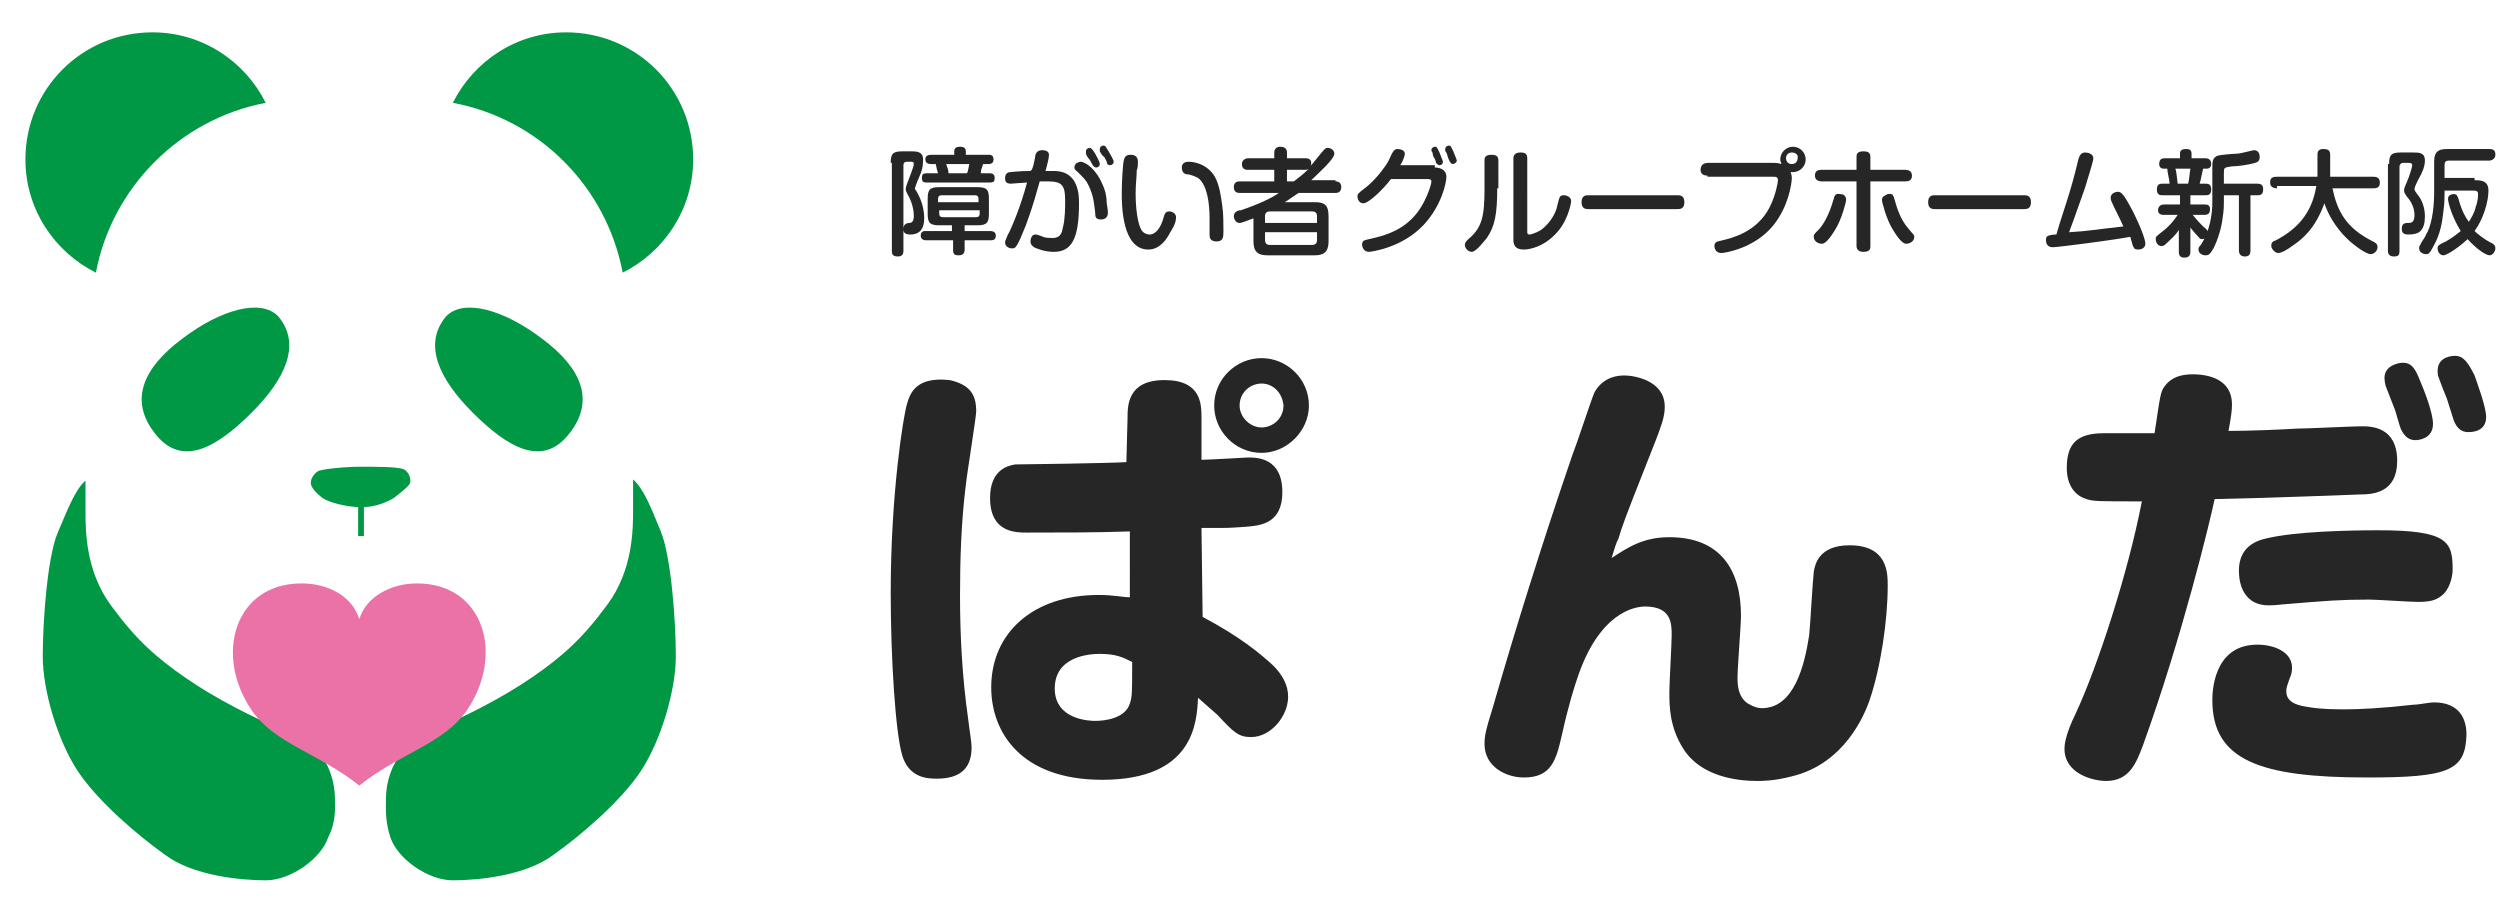
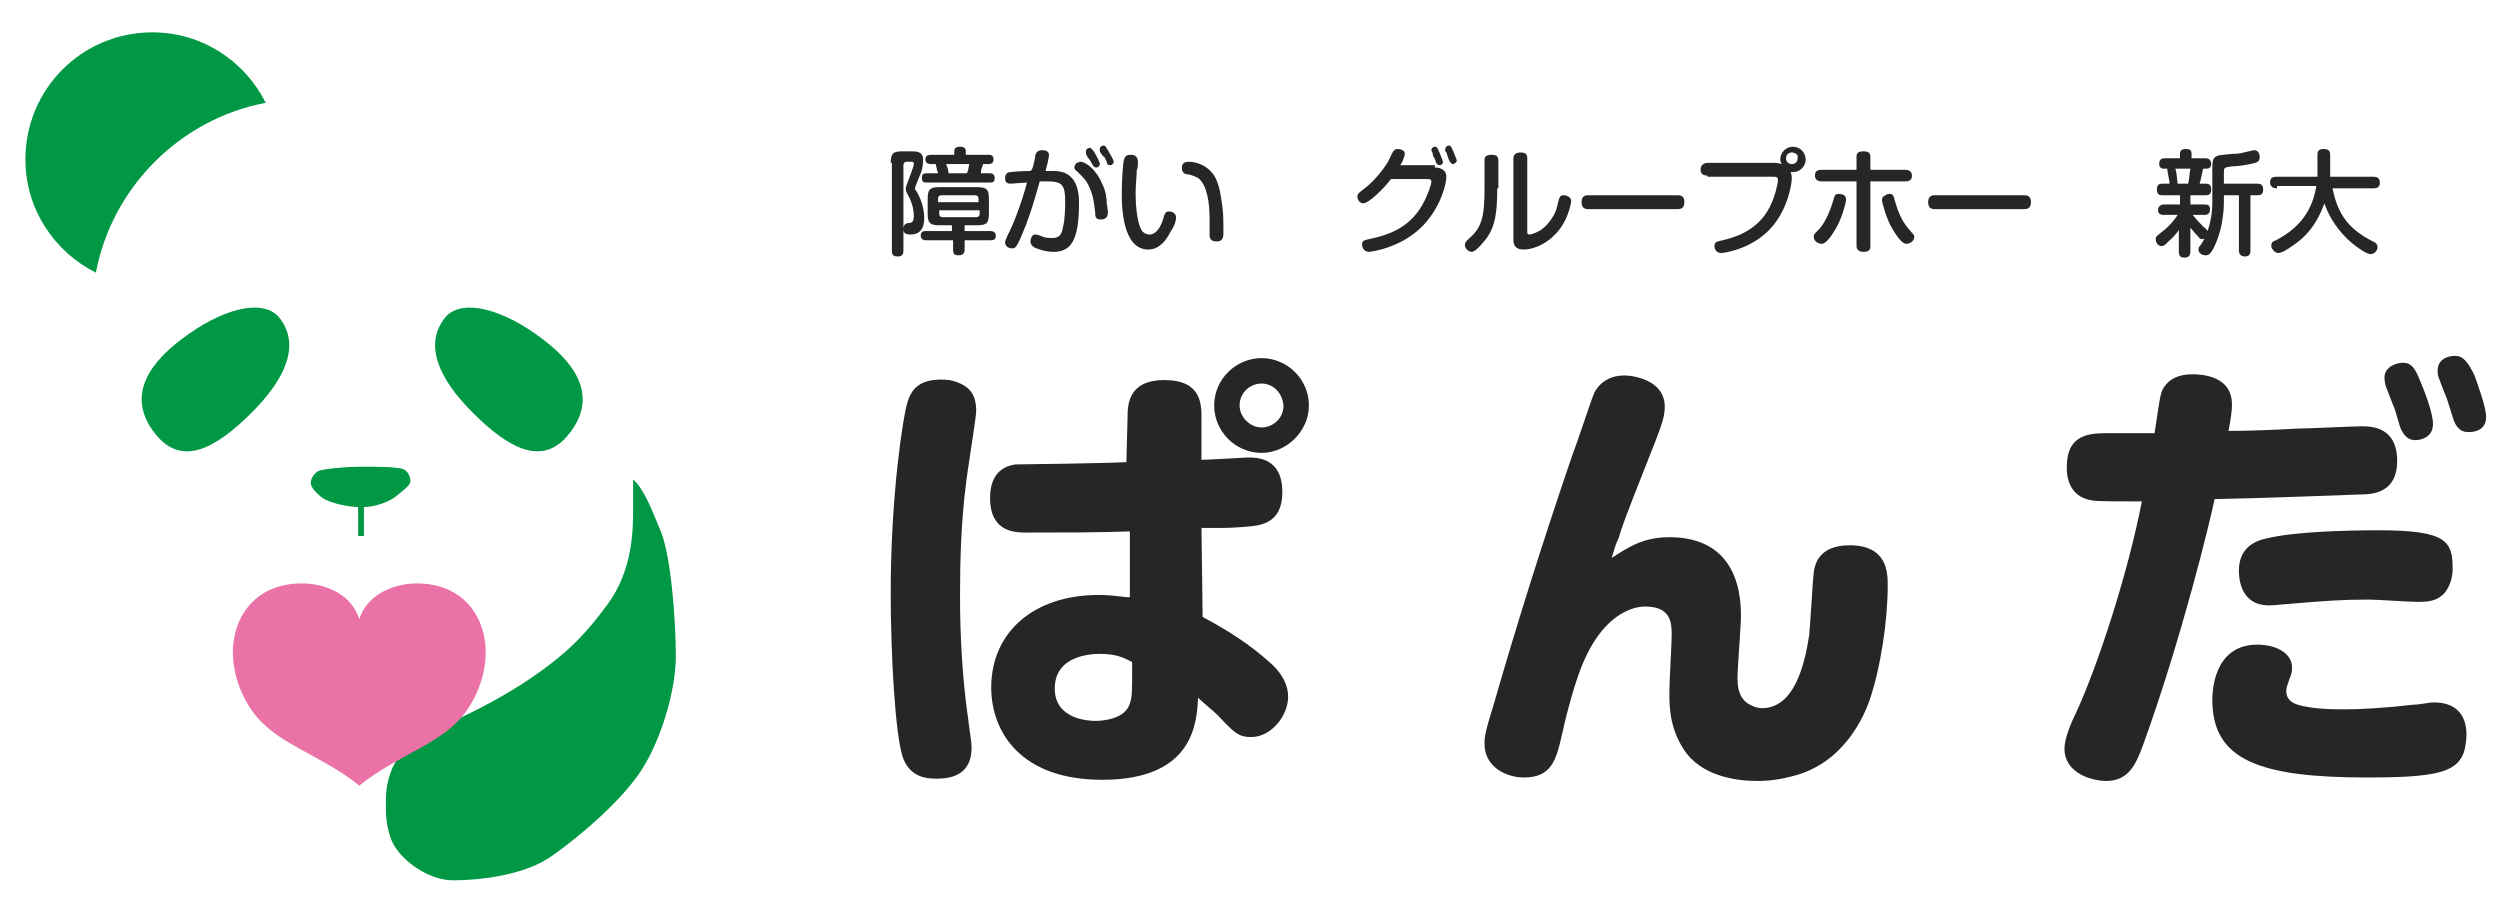
<svg xmlns="http://www.w3.org/2000/svg" version="1.1" id="レイヤー_1" x="0px" y="0px" viewBox="0 0 216.4 79" style="enable-background:new 0 0 216.4 79;" xml:space="preserve">
  <style type="text/css">
	.st0{fill:#009844;}
	.st1{fill:#EA72A7;}
	.st2{fill:#262626;}
</style>
  <g>
    <g>
      <g>
        <path class="st0" d="M23,8.9c-1.8-3.6-5.5-6.1-9.8-6.1c-6.1,0-11,4.9-11,11c0,4.3,2.5,8,6.1,9.8C9.7,16.2,15.6,10.3,23,8.9z" />
      </g>
      <g>
-         <path class="st0" d="M39.2,8.9C41,5.3,44.7,2.8,49,2.8c6.1,0,11,4.9,11,11c0,4.3-2.5,8-6.1,9.8C52.5,16.2,46.7,10.3,39.2,8.9z" />
-       </g>
+         </g>
      <path class="st0" d="M15.8,29.3c-3.5,2.6-4.6,5.4-2.4,8.2c2.3,3,5.3,1.3,8.4-1.8c2.9-2.9,4.3-5.9,2.3-8.3    C22.6,25.8,19.1,26.8,15.8,29.3z" />
      <path class="st0" d="M46.9,29.3c3.5,2.6,4.6,5.4,2.4,8.2c-2.3,3-5.3,1.3-8.4-1.8c-2.9-2.9-4.3-5.9-2.3-8.3    C40.1,25.8,43.6,26.8,46.9,29.3z" />
-       <path class="st0" d="M28.4,72.5c-0.6,1.8-3.2,3.7-5.4,3.7s-6.3-0.4-8.7-2.2c-2.4-1.7-5.9-4.7-7.6-7.3c-1.7-2.6-3-6.9-3-9.9    S4.1,48.2,5,46.1s1.5-3.7,2.4-4.5c0,0,0,0.9,0,2.6c0,1.7,0,5.2,2.2,8.2s3.9,4.5,6.5,6.3s6,3.5,8.2,4.4s3.4,1.9,4.1,3.3    c0.6,1.4,0.6,2.3,0.6,3.5S28.7,71.9,28.4,72.5z" />
      <path class="st0" d="M33.8,72.5c0.6,1.8,3.2,3.7,5.4,3.7s6.3-0.4,8.7-2.2c2.4-1.7,5.9-4.7,7.6-7.3c1.7-2.6,3-6.9,3-9.9    s-0.4-8.6-1.3-10.8c-0.9-2.2-1.5-3.7-2.4-4.5c0,0,0,0.9,0,2.6c0,1.7,0,5.2-2.2,8.2s-3.9,4.5-6.5,6.3s-6,3.5-8.2,4.4    s-3.2,2-3.9,3.4c-0.6,1.4-0.6,2.3-0.6,3.5S33.6,71.9,33.8,72.5z" />
      <path class="st0" d="M31.3,43.9c-1.3,0-2.8-0.4-3.4-0.8c-0.5-0.4-1-0.9-1-1.3s0.3-0.8,0.6-1c0.3-0.2,2.4-0.4,3.7-0.4    c1.3,0,3.1,0,3.7,0.2c0.5,0.2,0.7,0.9,0.6,1.2c-0.1,0.3-0.9,0.9-1.4,1.3C33.6,43.4,32.6,43.9,31.3,43.9z" />
      <rect x="31" y="43.7" class="st0" width="0.5" height="2.7" />
    </g>
    <path class="st1" d="M31.1,68c3.5-2.8,7.3-3.6,9.3-6.5c3.3-4.8,1.5-11-4.3-11c-2.2,0-4.4,1.1-5,3.1c-0.6-2-2.7-3.1-5-3.1   c-5.8,0-7.6,6.2-4.3,11C23.8,64.4,27.6,65.2,31.1,68z" />
  </g>
  <g>
    <path class="st2" d="M84.5,35.6c0,0.5-0.8,5.4-0.9,6.4c-0.4,3.2-0.5,6.4-0.5,9.6c0,3.5,0.2,7.1,0.7,10.6c0.1,0.9,0.3,2,0.3,2.5   c0,1.9-1.1,2.7-3,2.7c-0.7,0-2.4,0-3-2s-1-8.5-1-14.1c0-8.6,1.1-15.3,1.4-16.3c0.3-1.1,0.9-2.4,3.7-2.1   C84,33.3,84.5,34.2,84.5,35.6z M97.6,36.2c0-1.1,0-3.3,3.2-3.3s3.2,2.1,3.2,3.3v3.6c0.6,0,3.9-0.2,4-0.2c0.8,0,3,0,3,3   c0,2.8-2,2.9-3.2,3c-1.4,0.1-1.5,0.1-2.7,0.1H104l0.1,7.7c3.2,1.7,4.9,3.1,6.1,4.2c0.8,0.8,1.3,1.7,1.3,2.7c0,1.7-1.5,3.5-3.2,3.5   c-1.1,0-1.5-0.4-2.9-1.9c-0.2-0.2-1.5-1.3-1.7-1.5c-0.1,2.2-0.4,7.1-8.3,7.1c-7,0-9.6-4.1-9.6-8c0-4.7,3.6-8,9.3-8   c1.3,0,2.1,0.2,2.7,0.2V46c-2.8,0.1-6.1,0.1-8.9,0.1c-1,0-3.2,0-3.2-3c0-2.4,1.5-2.8,2.2-2.9c0.4,0,8.1-0.1,9.6-0.2L97.6,36.2z    M95.2,56.6c-0.9,0-3.9,0.2-3.9,3c0,2.7,3,2.8,3.5,2.8c0.8,0,2.6-0.2,3-1.5C98,60.3,98,60,98,57.3C97.2,56.9,96.6,56.6,95.2,56.6z    M109.2,39.2c-2.3,0-4.1-1.9-4.1-4.1c0-2.3,1.9-4.1,4.1-4.1s4.1,1.8,4.1,4.1C113.3,37.3,111.4,39.2,109.2,39.2z M109.2,33.2   c-1,0-1.9,0.8-1.9,1.9c0,1,0.9,1.9,1.9,1.9s1.9-0.8,1.9-1.9C111,34,110.2,33.2,109.2,33.2z" />
    <path class="st2" d="M144.5,46.5c4.4,0,6.2,2.8,6.2,6.8c0,0.8-0.3,4.5-0.3,5.3c0,0.6,0,1.7,0.9,2.3c0.5,0.3,0.9,0.4,1.2,0.4   c2.8,0,3.7-3.7,4.1-6.3c0.1-0.9,0.3-4.7,0.4-5.5c0.1-0.6,0.4-2.3,3.1-2.3c3.3,0,3.3,2.4,3.3,3.5c0,3-0.6,7.1-1.6,10   c-0.4,1.1-2.1,5.4-6.7,6.5c-1.5,0.4-2.6,0.4-3,0.4c-1.8,0-4.9-0.4-6.4-2.8c-1.2-1.9-1.2-3.7-1.2-4.9c0-0.8,0.2-4.2,0.2-4.9   c0-1,0-2.5-2.3-2.5c-0.9,0-4,0.5-5.9,6.3c-0.2,0.6-0.7,2.1-1.3,4.8c-0.5,2.2-0.9,3.7-3.3,3.7c-1.5,0-3.4-0.9-3.4-2.9   c0-0.7,0.1-1.2,0.7-3.1c2.1-7.3,4.4-14.6,6.9-21.9c0.4-1,1.6-4.7,1.9-5.4c0.2-0.4,0.9-1.5,2.6-1.5c0.8,0,3.5,0.4,3.5,2.7   c0,0.9-0.2,1.5-1.6,5c-1.9,4.8-2.1,5.4-2.4,6.4c-0.2,0.4-0.3,0.7-0.6,1.7C140.9,47.4,142.2,46.5,144.5,46.5z" />
    <path class="st2" d="M187.4,33.4c0.6-0.8,1.5-1,2.4-1c1.5,0,3.4,0.5,3.4,2.6c0,0.6-0.1,1.2-0.3,2.3c1.7,0,4.3-0.1,5.9-0.2   c0.9,0,4.8-0.2,5.6-0.2s3.1,0,3.1,3c0,2.7-2,2.9-3.2,2.9c-0.3,0-7.3,0.3-12.6,0.4c-0.4,1.9-2.8,11.9-6.2,21.3   c-0.6,1.6-1.2,3.1-3.2,3.1c-1.1,0-3.6-0.6-3.6-2.8c0-0.9,0.6-2.3,1-3.1c1.9-4.1,4.5-12.1,5.7-18.3c-3.7,0-4.2,0-4.8-0.2   c-0.7-0.2-1.7-0.9-1.7-2.7c0-2.1,0.9-3,3.2-3c0.7,0,3.7,0,4.4,0C187,34.2,187,33.9,187.4,33.4z M204.9,67.3   c-9.3,0-13.4-1.5-13.4-6.7c0-0.5,0-4.8,3.9-4.8c1.4,0,3,0.6,3,2c0,0.4-0.1,0.7-0.2,0.9c-0.2,0.6-0.3,0.8-0.3,1.1   c0,0.7,0.4,1.2,1.9,1.4c1.1,0.2,2.4,0.2,3.3,0.2c1.1,0,3.2-0.1,5.8-0.4c0.5,0,1.3-0.2,1.8-0.2c1.8,0,2.8,1,2.8,2.8   C213.4,66.7,212,67.3,204.9,67.3z M211.3,51.6c-0.5,0.4-1.1,0.5-2,0.5c-0.7,0-3.6-0.2-4.2-0.2c-2.5,0-3.7,0.1-7.3,0.4   c-0.2,0-0.8,0.1-1.4,0.1c-2.6,0-2.6-2.6-2.6-3c0-1.2,0.5-2.4,2.4-2.8c2.5-0.6,7.1-0.7,9.7-0.7c6,0,6.4,1,6.4,3.4   C212.3,50,212,51.1,211.3,51.6z M206.5,33.4c-0.1-0.4-0.1-0.7-0.1-0.7c0-1,1.1-1.3,1.6-1.3c0.8,0,1.1,0.6,1.5,1.6   c0.3,0.7,1.1,2.7,1.1,3.7c0,1.3-1.3,1.4-1.5,1.4c-0.6,0-0.9-0.3-1.2-0.8c-0.2-0.3-0.5-1.7-0.7-2.1C207,34.7,206.7,33.9,206.5,33.4z    M211.1,32.7c-0.1-0.2-0.1-0.5-0.1-0.6c0-1.3,1.4-1.3,1.5-1.3c0.7,0,1.1,0.5,1.7,1.7c0.2,0.6,1,2.7,1,3.6c0,1.3-1.3,1.3-1.5,1.3   c-0.3,0-0.9,0-1.3-1c-0.1-0.3-0.5-1.6-0.6-1.9C211.7,34.3,211.2,33,211.1,32.7z" />
  </g>
  <g>
    <g>
      <path class="st2" d="M77.1,14.1c0-0.8,0.2-1,1-1h0.8c0.4,0,1,0,1,0.7c0,0.2,0,0.7-0.2,1.2c-0.1,0.2-0.5,1.2-0.5,1.3    c0,0.1,0,0.1,0.1,0.2c0.1,0.2,0.7,1.1,0.7,2.4c0,0.8-0.3,1.4-1.2,1.4c-0.6,0-0.6-0.3-0.6-0.5c0-0.4,0.3-0.5,0.5-0.5    c0.2,0,0.4-0.1,0.4-0.6c0-0.6-0.2-1.3-0.5-1.8c-0.2-0.4-0.2-0.4-0.2-0.6c0-0.2,0.7-1.8,0.7-2.1c0-0.2-0.1-0.2-0.3-0.2h-0.3    c-0.2,0-0.3,0.1-0.3,0.3v7.4c0,0.3-0.1,0.5-0.5,0.5c-0.5,0-0.5-0.3-0.5-0.5V14.1z M83.5,20h2.2c0.1,0,0.5,0,0.5,0.4    s-0.3,0.4-0.5,0.4h-2.2v0.8c0,0.1,0,0.5-0.5,0.5c-0.4,0-0.5-0.1-0.5-0.5v-0.8h-2.3c-0.1,0-0.5,0-0.5-0.4S80,20,80.1,20h2.3v-0.5    h-1.1c-0.8,0-1-0.2-1-1v-1.3c0-0.8,0.2-1,1-1h3.3c0.8,0,1,0.2,1,1v1.3c0,0.8-0.2,1-1,1h-1.1V20z M85.7,15c0.2,0,0.4,0.1,0.4,0.4    c0,0.3-0.1,0.4-0.4,0.4h-5.5c-0.3,0-0.4-0.1-0.4-0.4c0-0.3,0.1-0.4,0.4-0.4h1c-0.1-0.3-0.1-0.3-0.2-0.8h-0.4c-0.1,0-0.5,0-0.5-0.4    c0-0.3,0.2-0.4,0.5-0.4h2v-0.3c0-0.3,0.2-0.4,0.5-0.4c0.3,0,0.5,0.1,0.5,0.4v0.3h2c0.1,0,0.4,0,0.4,0.4c0,0.3-0.2,0.4-0.4,0.4    h-0.5c-0.1,0.3-0.2,0.5-0.2,0.8H85.7z M84.7,17.5v-0.3c0-0.2-0.1-0.3-0.3-0.3h-2.9c-0.2,0-0.3,0.1-0.3,0.3v0.3H84.7z M81.3,18.2    v0.3c0,0.2,0.1,0.3,0.3,0.3h2.9c0.2,0,0.3-0.1,0.3-0.3v-0.3H81.3z M83.7,15c0.1-0.2,0.1-0.3,0.2-0.8h-2c0.1,0.3,0.2,0.5,0.2,0.8    H83.7z" />
      <path class="st2" d="M89.6,13.6c0-0.2,0.1-0.6,0.6-0.6c0.1,0,0.6,0,0.6,0.4c0,0.2-0.1,0.7-0.3,1.4c0.4,0,0.5,0,0.6,0    c0.7,0,1.4,0.1,1.9,0.9c0.4,0.7,0.4,1.5,0.4,1.9c0,3.2-0.7,4.2-2.2,4.2c-0.8,0-1.5-0.3-1.7-0.4c-0.1-0.1-0.3-0.2-0.3-0.5    c0-0.2,0.1-0.6,0.4-0.6c0.1,0,0.2,0,0.7,0.2c0.2,0.1,0.6,0.1,0.8,0.1c0.5,0,0.8-0.2,0.9-0.9c0.2-0.7,0.2-1.8,0.2-2.3    c0-1.3-0.2-1.7-1.5-1.7c-0.2,0-0.4,0-0.7,0c-0.3,1-0.5,1.9-1.2,3.8c-0.8,2-0.9,2-1.2,2c-0.3,0-0.6-0.2-0.6-0.5    c0-0.2,0.1-0.3,0.2-0.6c0.4-0.7,1.2-2.7,1.7-4.6c-0.2,0-1.3,0.1-1.4,0.1c-0.5,0-0.5-0.3-0.5-0.5c0-0.4,0.3-0.5,0.4-0.5    c0.1,0,0.8-0.1,1.8-0.1C89.4,14.7,89.5,14.1,89.6,13.6z M93.5,14c0.5,0,1.4,0.7,1.9,1.9c0.3,0.6,0.4,1.2,0.4,1.7    c0,0.1,0.1,0.5,0.1,0.8c0,0.1,0,0.6-0.6,0.6c-0.5,0-0.5-0.3-0.5-0.6c-0.1-0.7-0.1-1.4-0.6-2.4c-0.2-0.4-0.3-0.5-0.9-1.1    c-0.1-0.1-0.3-0.2-0.3-0.4c0-0.2,0.1-0.3,0.2-0.4C93.3,14.1,93.4,14,93.5,14z M94,13.3c0,0,0-0.1,0-0.2c0-0.2,0.2-0.3,0.3-0.3    c0.1,0,0.2,0,0.5,0.5c0.1,0.2,0.4,0.7,0.4,0.9c0,0.2-0.2,0.3-0.3,0.3c0,0-0.2,0-0.3-0.2c-0.1-0.1-0.2-0.4-0.3-0.5    C94.2,13.7,94,13.4,94,13.3z M95.2,13.1c0-0.1,0-0.1,0-0.2c0-0.2,0.2-0.3,0.3-0.3c0.2,0,0.2,0.1,0.4,0.4c0.1,0.2,0.5,0.8,0.5,1    s-0.2,0.3-0.3,0.3c-0.2,0-0.3-0.1-0.3-0.3c-0.1-0.2-0.1-0.2-0.2-0.4C95.4,13.5,95.2,13.1,95.2,13.1z" />
      <path class="st2" d="M98.5,14c0,0.1,0,0.6-0.1,0.7c0,0.5-0.1,1.3-0.1,2c0,0.3,0,2.3,0.5,3.2c0.1,0.2,0.4,0.4,0.7,0.4    c0.6,0,1-0.7,1.2-1.4c0.1-0.4,0.2-0.6,0.5-0.6c0.3,0,0.6,0.2,0.6,0.5c0,0.3-0.1,0.7-0.5,1.3c-0.3,0.6-0.9,1.5-1.9,1.5    c-2.3,0-2.3-3.9-2.3-4.9c0-1,0.1-2.7,0.2-2.9c0.1-0.4,0.4-0.4,0.6-0.4C98,13.4,98.5,13.4,98.5,14z M104.7,20.3c0-0.2,0-1.2,0-1.4    c0-1.3-0.2-2.9-1-3.5c-0.2-0.1-0.4-0.2-0.8-0.3c-0.3,0-0.6-0.1-0.6-0.6c0-0.1,0-0.5,0.6-0.5c0.1,0,1.4,0,2.2,1.2    c0.5,0.8,0.6,2,0.7,2.6c0.1,0.7,0.1,1.5,0.1,2.2c0,0.5,0,0.9-0.6,0.9C104.7,20.9,104.7,20.5,104.7,20.3z" />
-       <path class="st2" d="M115.6,15.7c0.1,0,0.5,0,0.5,0.5c0,0.5-0.4,0.5-0.5,0.5h-3.2c-0.6,0.4-1,0.7-1.2,0.8h2.6    c0.8,0,1.2,0.2,1.2,1.2v2.2c0,0.9-0.4,1.2-1.2,1.2h-4.1c-0.8,0-1.2-0.3-1.2-1.2v-2c-0.3,0.1-1,0.4-1.2,0.4c-0.3,0-0.5-0.3-0.5-0.6    c0-0.3,0.3-0.5,0.6-0.5c1.8-0.6,2.9-1.2,3.3-1.5h-3.4c-0.1,0-0.5,0-0.5-0.5s0.4-0.5,0.5-0.5h3v-1H108c-0.1,0-0.5,0-0.5-0.5    c0-0.4,0.4-0.5,0.5-0.5h2.3v-0.5c0-0.3,0.2-0.5,0.5-0.5c0.3,0,0.6,0.1,0.6,0.5v0.5h1.6c0.1,0,0.5,0,0.5,0.4c0,0.1,0,0.2-0.1,0.3    c0.3-0.3,0.5-0.6,1-1.2c0.2-0.2,0.3-0.4,0.5-0.4c0.3,0,0.6,0.2,0.6,0.5c0,0.5-1.5,1.8-2,2.3H115.6z M114,19.3v-0.6    c0-0.3-0.2-0.4-0.4-0.4h-3.7c-0.2,0-0.4,0.1-0.4,0.4v0.6H114z M109.5,20.1v0.7c0,0.2,0.1,0.4,0.4,0.4h3.7c0.2,0,0.4-0.1,0.4-0.4    v-0.7H109.5z M111.4,14.7v1h0.6c0.4-0.3,0.9-0.7,1.3-1.1c0,0-0.1,0.1-0.3,0.1H111.4z" />
      <path class="st2" d="M124.2,14.5c0.6,0,1,0.3,1,0.8c0,0.5-0.4,2.5-2,4.2c-1.9,2-4.6,2.3-4.7,2.3c-0.5,0-0.6-0.5-0.6-0.6    c0-0.4,0.2-0.4,0.6-0.5c1.9-0.4,3.7-1.1,4.8-3.3c0.3-0.6,0.6-1.4,0.6-1.7c0-0.2-0.2-0.2-0.4-0.2h-3.1c-0.6,0.8-1.9,2.1-2.4,2.1    c-0.3,0-0.5-0.3-0.5-0.6c0-0.2,0.1-0.3,0.5-0.6c1.1-0.8,2-2.1,2.2-2.5c0.4-0.9,0.5-1,0.8-1c0.2,0,0.6,0.1,0.6,0.4    c0,0.3-0.3,0.9-0.4,1H124.2z M124,13.2c0,0-0.1-0.1-0.1-0.2c0-0.2,0.2-0.3,0.3-0.3c0.2,0,0.2,0.1,0.4,0.5c0.1,0.3,0.3,0.7,0.3,0.8    c0,0.3-0.3,0.3-0.3,0.3c-0.1,0-0.2-0.1-0.3-0.2c0-0.1-0.1-0.4-0.2-0.5C124.1,13.6,124,13.4,124,13.2z M125.1,13.1c0,0,0-0.1,0-0.2    c0-0.2,0.2-0.3,0.3-0.3c0.2,0,0.2,0.1,0.4,0.5c0.1,0.3,0.3,0.7,0.3,0.8c0,0.2-0.3,0.3-0.3,0.3c-0.2,0-0.2-0.1-0.3-0.2    c0,0-0.2-0.4-0.2-0.5C125.3,13.5,125.2,13.1,125.1,13.1z" />
      <path class="st2" d="M129.6,16.3c0,2.2-0.2,3.3-0.9,4.3c-0.1,0.1-0.9,1.2-1.3,1.2c-0.3,0-0.6-0.3-0.6-0.6c0-0.2,0.1-0.3,0.3-0.5    c1.2-1,1.4-2,1.4-4.4v-2.4c0-0.2,0-0.5,0.6-0.5c0.4,0,0.6,0.1,0.6,0.5V16.3z M131,13.7c0-0.2,0.1-0.5,0.6-0.5    c0.4,0,0.6,0.1,0.6,0.5V20c0,0.2,0,0.3,0.2,0.3c0.1,0,0.5-0.1,1-0.4c0.8-0.6,1.3-1.5,1.4-2.1c0.2-0.8,0.2-0.9,0.6-0.9    c0.1,0,0.6,0.1,0.6,0.5c0,0.2-0.3,1.9-1.5,3c-0.9,0.9-2,1.2-2.6,1.2c-0.9,0-0.9-0.6-0.9-0.9V13.7z" />
      <path class="st2" d="M137.5,18.1c-0.2,0-0.6,0-0.6-0.6c0-0.6,0.4-0.6,0.6-0.6h7.7c0.2,0,0.6,0,0.6,0.6c0,0.6-0.4,0.6-0.6,0.6    H137.5z" />
      <path class="st2" d="M147.8,15.2c-0.1,0-0.6,0-0.6-0.5c0-0.5,0.4-0.6,0.6-0.6h5.8c0.1,0,0.3,0,0.6,0.1c0-0.1-0.1-0.2-0.1-0.4    c0-0.6,0.5-1.1,1.1-1.1c0.6,0,1.1,0.5,1.1,1.1c0,0.6-0.5,1.1-1.1,1.1c-0.1,0-0.1,0-0.2,0c0,0.1,0.1,0.2,0.1,0.5    c0,0.5-0.3,2.5-1.6,4.1c-1.6,2-4.2,2.4-4.5,2.4c-0.6,0-0.6-0.6-0.6-0.6c0-0.4,0.3-0.4,0.7-0.5c0.8-0.2,3-0.7,4.1-2.9    c0.5-1,0.7-2.1,0.7-2.3c0-0.3-0.2-0.3-0.4-0.3H147.8z M155.1,13.2c-0.3,0-0.5,0.2-0.5,0.5c0,0.3,0.2,0.5,0.5,0.5    c0.3,0,0.5-0.2,0.5-0.5C155.7,13.4,155.4,13.2,155.1,13.2z" />
      <path class="st2" d="M159.8,17.3c0,0.2-0.4,1.7-0.9,2.5c-0.3,0.5-0.8,1.3-1.2,1.3c-0.3,0-0.7-0.2-0.7-0.6c0-0.2,0-0.2,0.5-0.7    c0.6-0.7,1-1.8,1.2-2.5c0.1-0.3,0.1-0.6,0.6-0.5C159.5,16.8,159.8,16.9,159.8,17.3z M160.7,13.6c0-0.2,0-0.5,0.6-0.5    c0.5,0,0.6,0.2,0.6,0.5v1.1h3c0.1,0,0.6,0,0.6,0.5c0,0.5-0.4,0.5-0.6,0.5h-3v5.6c0,0.2,0,0.5-0.6,0.5c-0.4,0-0.6-0.2-0.6-0.5v-5.6    h-3c-0.1,0-0.6,0-0.6-0.5c0-0.5,0.4-0.5,0.6-0.5h3V13.6z M164,17.3c0.2,0.7,0.5,1.7,1.2,2.5c0.4,0.5,0.5,0.5,0.5,0.7    c0,0.4-0.4,0.6-0.7,0.6c-0.4,0-0.9-0.8-1.2-1.3c-0.5-0.8-0.9-2.3-0.9-2.5c0-0.3,0.3-0.4,0.5-0.5C163.9,16.7,163.9,17,164,17.3z" />
      <path class="st2" d="M167.5,18.1c-0.2,0-0.6,0-0.6-0.6c0-0.6,0.4-0.6,0.6-0.6h7.7c0.2,0,0.6,0,0.6,0.6c0,0.6-0.4,0.6-0.6,0.6    H167.5z" />
-       <path class="st2" d="M179.9,13.8c0.1-0.3,0.2-0.6,0.6-0.6c0.2,0,0.7,0.1,0.7,0.5c0,0.3-0.6,2.1-0.7,2.5c-0.4,1.1-0.8,2.3-1.4,3.9    c1.7-0.1,2-0.2,4.7-0.5c-0.4-0.9-0.7-1.4-1-2.1c-0.1-0.2-0.1-0.3-0.1-0.4c0-0.4,0.5-0.5,0.6-0.5c0.2,0,0.4,0,1,1.1    c0.2,0.3,1.4,2.7,1.4,3.4c0,0.4-0.4,0.5-0.6,0.5c-0.3,0-0.4-0.1-0.4-0.2c-0.1-0.1-0.1-0.2-0.3-0.9c-1.6,0.3-6.3,0.9-6.7,0.9    c-0.1,0-0.6,0-0.6-0.6c0-0.2,0-0.3,0.2-0.4c0.1,0,0.2-0.1,0.7-0.1C178.6,18.2,179.2,16.8,179.9,13.8z" />
      <path class="st2" d="M190.9,15.9c0.2,0,0.5,0,0.5,0.5c0,0.5-0.3,0.5-0.5,0.5h-1.3v0.8h1.2c0.2,0,0.5,0,0.5,0.4    c0,0.4-0.2,0.5-0.5,0.5h-1c0.4,0.5,0.8,0.9,0.9,1c0.4,0.3,0.4,0.4,0.4,0.6c0,0.2-0.2,0.5-0.5,0.5c-0.2,0-0.2-0.1-0.4-0.3    c-0.3-0.3-0.5-0.6-0.6-0.7v2.1c0,0.1,0,0.5-0.5,0.5c-0.3,0-0.5-0.1-0.5-0.5v-1.9c-0.3,0.5-0.8,0.9-1,1.1c-0.2,0.2-0.3,0.3-0.5,0.3    c-0.3,0-0.5-0.3-0.5-0.6c0-0.2,0-0.2,0.5-0.6c0.8-0.6,1.2-1.2,1.4-1.5h-1.2c-0.1,0-0.5,0-0.5-0.4c0-0.3,0.2-0.5,0.5-0.5h1.4v-0.8    h-1.5c-0.2,0-0.5,0-0.5-0.5c0-0.5,0.3-0.5,0.5-0.5h0.6c0-0.3-0.2-1-0.2-1.3h-0.3c-0.3,0-0.4-0.2-0.4-0.4c0-0.4,0.2-0.5,0.5-0.5    h1.3v-0.4c0-0.3,0.2-0.4,0.5-0.4c0.2,0,0.5,0,0.5,0.4v0.4h1.2c0.1,0,0.5,0,0.5,0.5c0,0.2-0.1,0.4-0.4,0.4h-0.3    c-0.1,0.4-0.2,1-0.3,1.3H190.9z M189.4,15.9c0.1-0.3,0.1-0.7,0.2-1.3h-1.3c0.1,0.3,0.1,0.5,0.2,1.3H189.4z M194.8,16.9v4.8    c0,0.4-0.2,0.5-0.5,0.5c-0.4,0-0.5-0.3-0.5-0.5v-4.8h-1.3v0.6c0,0.2,0,0.7-0.1,1.3c-0.1,0.9-0.4,1.9-0.8,2.7    c-0.3,0.5-0.4,0.6-0.7,0.6c-0.3,0-0.6-0.2-0.6-0.5c0-0.1,0-0.2,0.2-0.4c0.8-1.2,1-2.7,1-3.7v-2.9c0-0.6,0-0.9,0.4-1.1    c0.2-0.1,1.5-0.2,1.8-0.2c0.2,0,1.3-0.3,1.4-0.3c0.3,0,0.5,0.2,0.5,0.6c0,0.1,0,0.4-0.4,0.5c-0.7,0.2-1.6,0.3-2,0.3    c-0.7,0.1-0.7,0.1-0.7,0.6v0.9h2.9c0.4,0,0.5,0.2,0.5,0.5c0,0.5-0.3,0.5-0.5,0.5H194.8z" />
      <path class="st2" d="M197.1,16.3c-0.1,0-0.6,0-0.6-0.5c0-0.4,0.2-0.5,0.6-0.5h3.5v-1.9c0-0.3,0.1-0.5,0.5-0.5s0.6,0.1,0.6,0.5v1.9    h3.7c0.2,0,0.6,0,0.6,0.5c0,0.4-0.2,0.5-0.6,0.5h-3.5c0.4,1.9,1.1,3.4,3.5,4.6c0.2,0.1,0.4,0.2,0.4,0.5c0,0.3-0.3,0.6-0.6,0.6    c-0.4,0-1.5-0.8-2.1-1.4c-1-1-1.6-2.1-1.9-3c-0.8,2.2-1.9,3.1-2.8,3.7c-0.4,0.3-0.9,0.6-1.2,0.6c-0.3,0-0.6-0.4-0.6-0.6    c0-0.3,0.1-0.4,0.4-0.5c1.7-0.9,3.1-2.2,3.5-4.7H197.1z" />
-       <path class="st2" d="M206.8,14.2c0-0.8,0.2-1,1-1h1.1c0.5,0,1,0,1,0.7c0,0.5-0.2,1-0.6,1.7c-0.3,0.6-0.3,0.7-0.3,0.8    c0,0.1,0.1,0.2,0.3,0.5c0.2,0.2,0.6,0.9,0.6,1.8c0,0.6-0.1,1.1-0.5,1.4c-0.2,0.1-0.4,0.2-0.9,0.2c-0.4,0-0.6-0.1-0.6-0.5    c0-0.4,0.2-0.5,0.5-0.5c0.3,0,0.6,0,0.6-0.7c0-0.7-0.4-1.3-0.6-1.5c-0.3-0.4-0.3-0.5-0.3-0.6c0-0.2,0-0.2,0.3-0.9    c0.1-0.2,0.4-1.1,0.4-1.3c0-0.2-0.2-0.2-0.3-0.2h-0.5c-0.2,0-0.3,0.2-0.3,0.3v7.3c0,0.4-0.1,0.5-0.5,0.5c-0.5,0-0.5-0.4-0.5-0.5    V14.2z M214.2,15.6c0.5,0,1.2,0,1.2,0.9c0,0.9-0.4,2.4-1.2,3.5c0.2,0.2,0.8,0.7,1.4,1c0.2,0.1,0.4,0.2,0.4,0.5    c0,0.2-0.2,0.6-0.5,0.6c-0.3,0-1.1-0.5-1.9-1.4c-1.1,1-1.9,1.4-2.1,1.4c-0.3,0-0.5-0.3-0.5-0.6c0-0.3,0.2-0.3,0.3-0.4    c0.5-0.2,1.1-0.6,1.7-1.1c-0.8-1.3-1.1-2.5-1.1-2.8c0-0.3,0.3-0.4,0.5-0.4c0.3,0,0.3,0.2,0.4,0.4c0.2,0.7,0.4,1.3,0.9,2    c0.2-0.3,0.5-0.8,0.6-1.3c0.2-0.5,0.2-1,0.2-1.1c0-0.3-0.2-0.3-0.4-0.3h-2.5v0.3c0,0.2,0,0.8-0.1,1.5c-0.1,1-0.3,2-0.8,2.9    c-0.4,0.8-0.5,0.8-0.7,0.8c-0.3,0-0.6-0.2-0.6-0.5c0-0.1,0-0.2,0.1-0.3c0.1-0.3,0.4-0.6,0.5-0.9c0.4-0.6,0.7-2,0.7-3.6v-2.7    c0-0.9,0.4-1.1,1.1-1.1h3.7c0.4,0,0.5,0.2,0.5,0.5c0,0.4-0.4,0.5-0.5,0.5h-3.5c-0.3,0-0.4,0.1-0.4,0.4v1.1H214.2z" />
    </g>
  </g>
</svg>